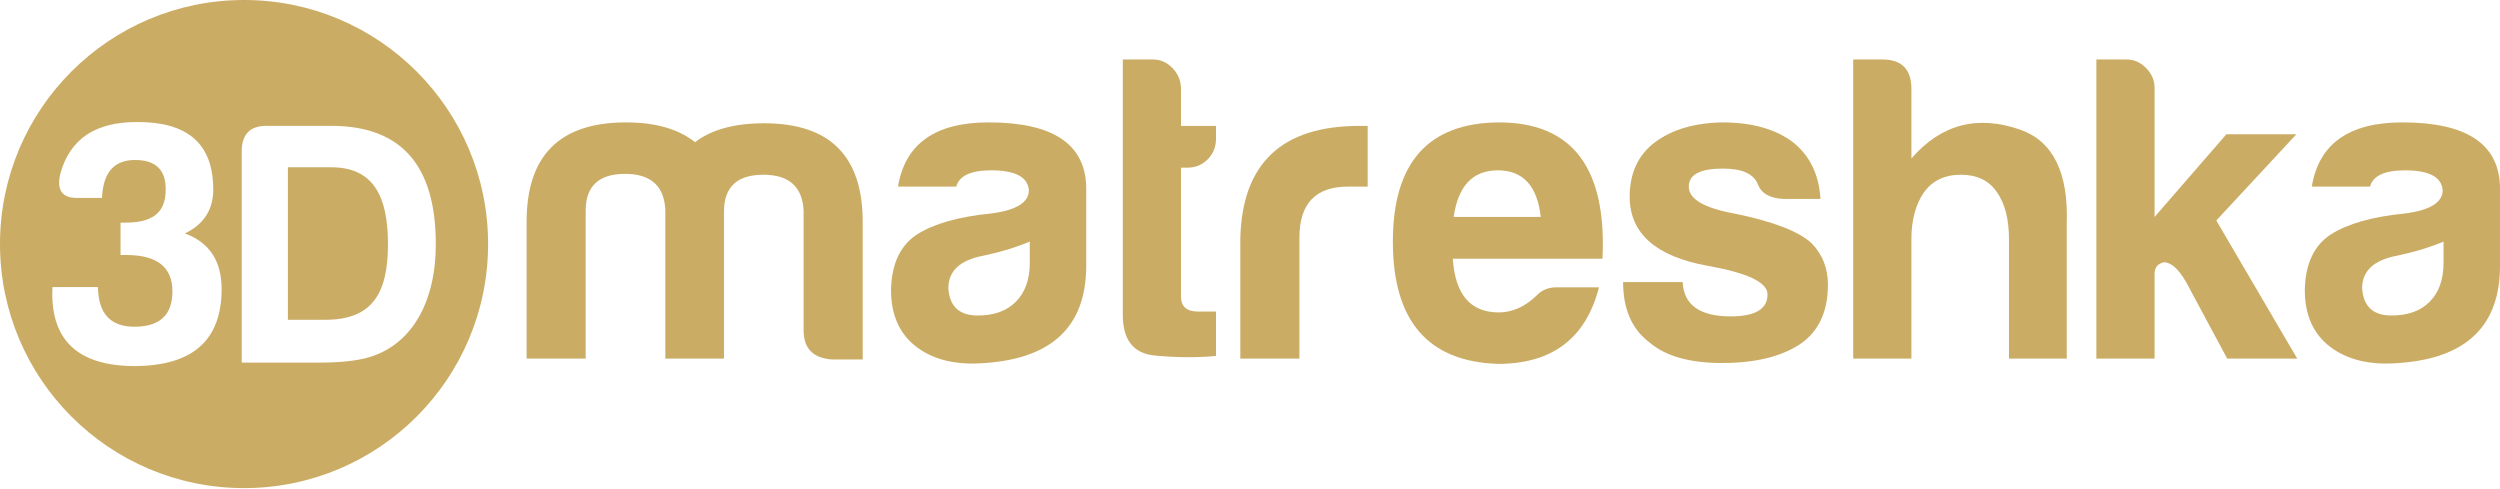
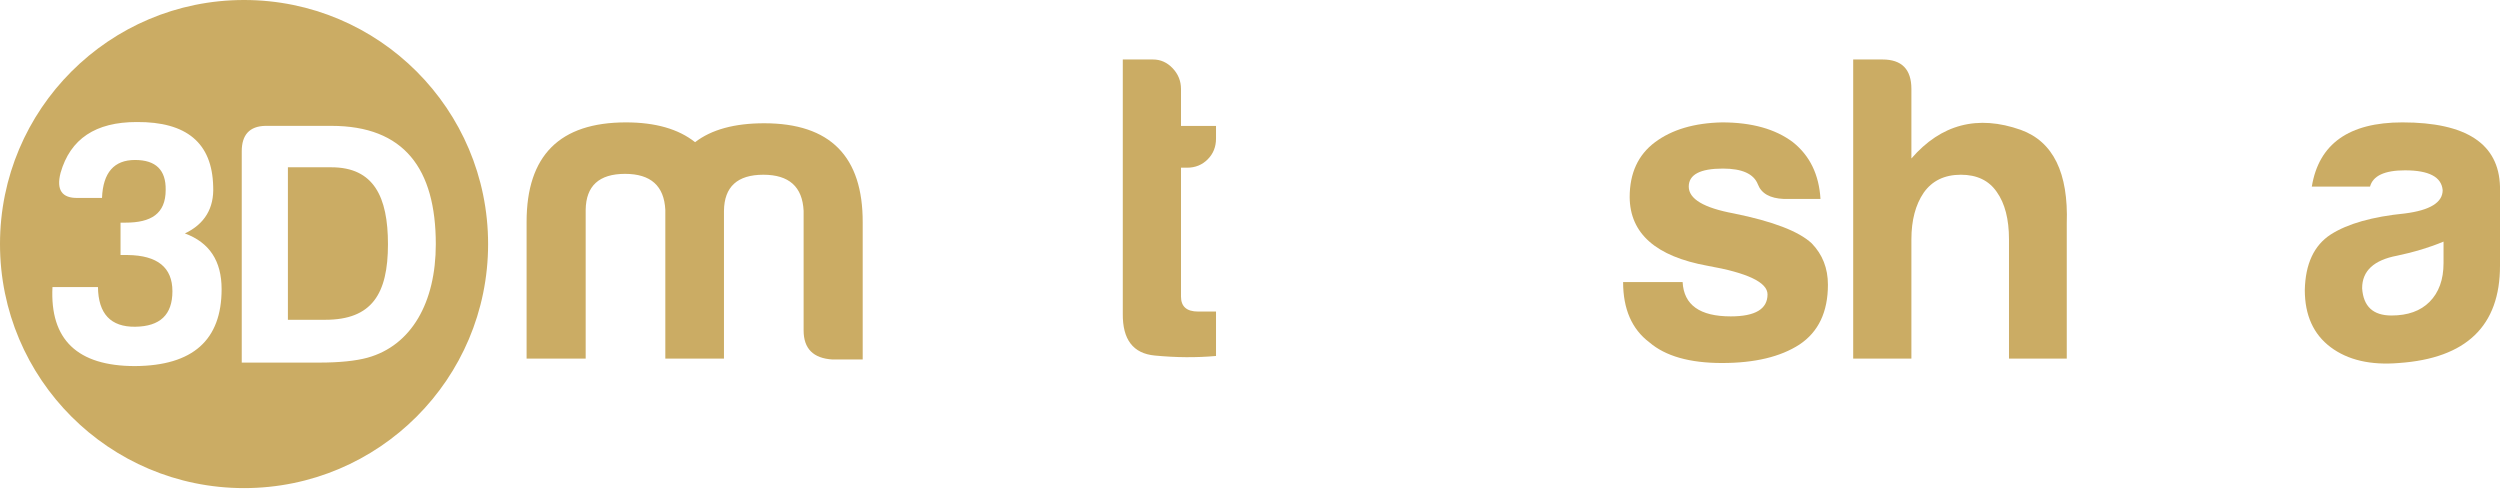
<svg xmlns="http://www.w3.org/2000/svg" width="1160" height="227" viewBox="0 0 1160 227" fill="none">
  <path fill-rule="evenodd" clip-rule="evenodd" d="M226.48 113.24C226.48 175.781 175.781 226.48 113.24 226.48C50.699 226.48 0 175.781 0 113.24C0 50.699 50.699 0 113.24 0C175.781 0 226.48 50.699 226.48 113.24ZM58.273 103.306H55.928V118.329H59.211C73.124 118.491 80.002 124.145 80.002 135.129C80.002 146.114 74.218 151.445 62.806 151.606C51.394 151.768 45.61 145.629 45.454 133.191H24.349C23.099 157.583 35.917 169.86 62.65 169.86C89.539 169.699 102.827 157.745 102.827 134.16C102.827 121.076 97.199 112.514 85.787 108.314C95.01 103.953 99.387 96.522 98.918 86.507C98.449 66.314 86.568 56.46 63.431 56.622C44.359 56.622 32.635 64.376 28.101 80.207C26.069 88.122 28.726 91.999 36.074 91.837H47.33C47.799 80.045 52.957 74.23 62.65 74.23C72.342 74.23 77.032 78.914 76.876 88.122C76.876 99.268 69.997 103.306 58.273 103.306ZM123.112 58.399H153.752C187.519 58.399 202.214 78.268 202.214 113.322C202.214 140.299 190.959 160.329 170.479 165.983C165.164 167.437 157.66 168.245 147.968 168.245H112.168V70.191C112.168 62.599 115.764 58.56 123.112 58.399ZM180.016 113.322C180.016 136.422 172.512 148.376 150.938 148.376H133.586V77.622H153.752C173.45 77.622 180.016 91.353 180.016 113.322Z" fill="#CBAC64" />
  <path d="M290.029 80.669C277.98 80.669 271.888 86.248 271.753 97.406V166.396H244.339V102.917C244.339 72.164 259.704 56.788 290.435 56.788C304.108 56.788 314.803 59.849 322.519 65.973C330.1 60.122 340.795 57.196 354.603 57.196C385.199 57.196 400.428 72.572 400.293 103.325V166.804H386.282C377.347 166.26 372.879 161.769 372.879 153.333V97.814C372.338 86.656 366.11 81.077 354.197 81.077C342.149 81.077 336.057 86.656 335.921 97.814V166.396H308.711V97.406C308.169 86.248 301.942 80.669 290.029 80.669Z" fill="#CBAC64" />
-   <path d="M453.644 146.393C461.225 146.393 467.114 144.284 471.31 140.066C475.642 135.711 477.808 129.724 477.808 122.104V112.102C471.31 114.824 464.135 117.001 456.284 118.634C445.453 120.675 440.038 125.71 440.038 133.738C440.58 142.175 445.115 146.393 453.644 146.393ZM459.939 79.036C450.462 79.036 445.047 81.553 443.694 86.588H416.686C419.935 66.721 433.946 56.788 458.72 56.788C488.368 56.788 503.462 66.721 504.004 86.588V123.328C504.004 151.224 488.368 166.26 457.096 168.437C443.964 169.526 433.405 167.076 425.418 161.089C417.43 155.102 413.437 146.257 413.437 134.555C413.708 122.444 417.701 113.871 425.418 108.836C433.269 103.802 444.777 100.536 459.939 99.039C471.581 97.542 477.402 93.936 477.402 88.221C476.861 82.098 471.04 79.036 459.939 79.036Z" fill="#CBAC64" />
  <path d="M564.229 64.34C564.229 68.15 562.943 71.348 560.37 73.933C557.798 76.519 554.617 77.811 550.826 77.811H547.983V137.616C547.983 142.243 550.623 144.556 555.903 144.556H564.229V165.171C555.158 165.988 545.682 165.92 535.8 164.967C525.782 164.015 520.84 157.551 520.976 145.577V27.6H534.987C538.507 27.6 541.553 28.96 544.125 31.682C546.697 34.404 547.983 37.601 547.983 41.275V58.421H564.229V64.34Z" fill="#CBAC64" />
-   <path d="M575.51 166.396V110.673C576.322 75.838 594.733 58.421 630.744 58.421H634.602V86.588H625.464C610.437 86.588 602.924 94.481 602.924 110.265V166.396H575.51Z" fill="#CBAC64" />
-   <path d="M741.93 133.33C735.838 157.007 720.202 168.845 695.022 168.845C662.531 167.757 646.286 148.842 646.286 112.102C646.286 75.498 662.667 57.06 695.428 56.788C729.543 56.788 745.585 77.879 743.554 120.063H674.106C675.189 136.664 682.296 144.964 695.428 144.964C701.655 144.964 707.476 142.379 712.892 137.208C715.328 134.623 718.374 133.33 722.029 133.33H741.93ZM714.922 100.672C713.298 86.248 706.664 79.036 695.022 79.036C683.379 79.036 676.543 86.248 674.512 100.672H714.922Z" fill="#CBAC64" />
  <path d="M780.738 130.88C781.279 141.494 788.725 146.801 803.075 146.801C814.446 146.801 820.132 143.399 820.132 136.596C820.132 131.017 810.859 126.594 792.312 123.328C768.351 118.974 756.302 108.36 756.167 91.487C756.167 80.329 760.093 71.824 767.944 65.973C775.796 60.122 786.153 57.06 799.013 56.788C812.822 56.788 823.787 59.849 831.91 65.973C839.762 72.232 844.026 81.009 844.703 92.303H827.646C821.283 92.031 817.289 89.786 815.665 85.568C813.77 80.669 808.354 78.219 799.42 78.219C788.86 78.219 783.58 81.009 783.58 86.588C783.58 92.303 790.552 96.454 804.496 99.039C822.637 102.713 834.685 107.34 840.642 112.919C845.651 118.089 848.155 124.485 848.155 132.105C848.155 144.76 843.755 154.013 834.956 159.864C826.156 165.58 814.176 168.437 799.013 168.437C783.987 168.437 772.75 165.239 765.305 158.844C757.182 152.72 753.121 143.399 753.121 130.88H780.738Z" fill="#CBAC64" />
  <path d="M932.172 111.082C932.172 101.692 930.277 94.344 926.486 89.037C922.831 83.731 917.28 81.077 909.835 81.077C902.254 81.077 896.5 83.867 892.574 89.446C888.784 95.025 886.888 102.237 886.888 111.082V166.396H859.881V27.6H873.486C882.421 27.6 886.888 32.158 886.888 41.275V73.525C900.697 57.604 917.619 53.182 937.655 60.258C952.682 65.701 959.789 80.193 958.977 103.734V166.396H932.172V111.082Z" fill="#CBAC64" />
-   <path d="M986.728 27.6C990.248 27.6 993.294 28.96 995.866 31.682C998.438 34.267 999.725 37.329 999.725 40.867V100.672L1033.03 62.299H1065.52L1028.36 102.305L1065.92 166.396H1033.43L1014.35 130.88C1010.83 124.757 1007.37 121.695 1003.99 121.695C1001.15 122.376 999.725 124.145 999.725 127.002V166.396H972.717V27.6H986.728Z" fill="#CBAC64" />
  <path d="M1109.64 146.393C1117.22 146.393 1123.11 144.284 1127.31 140.066C1131.64 135.711 1133.8 129.724 1133.8 122.104V112.102C1127.31 114.824 1120.13 117.001 1112.28 118.634C1101.45 120.675 1096.03 125.71 1096.03 133.738C1096.58 142.175 1101.11 146.393 1109.64 146.393ZM1115.93 79.036C1106.46 79.036 1101.04 81.553 1099.69 86.588H1072.68C1075.93 66.721 1089.94 56.788 1114.72 56.788C1144.36 56.788 1159.46 66.721 1160 86.588V123.328C1160 151.224 1144.36 166.26 1113.09 168.437C1099.96 169.526 1089.4 167.076 1081.41 161.089C1073.43 155.102 1069.43 146.257 1069.43 134.555C1069.7 122.444 1073.7 113.871 1081.41 108.836C1089.27 103.802 1100.77 100.536 1115.93 99.039C1127.58 97.542 1133.4 93.936 1133.4 88.221C1132.86 82.098 1127.04 79.036 1115.93 79.036Z" fill="#CBAC64" />
</svg>